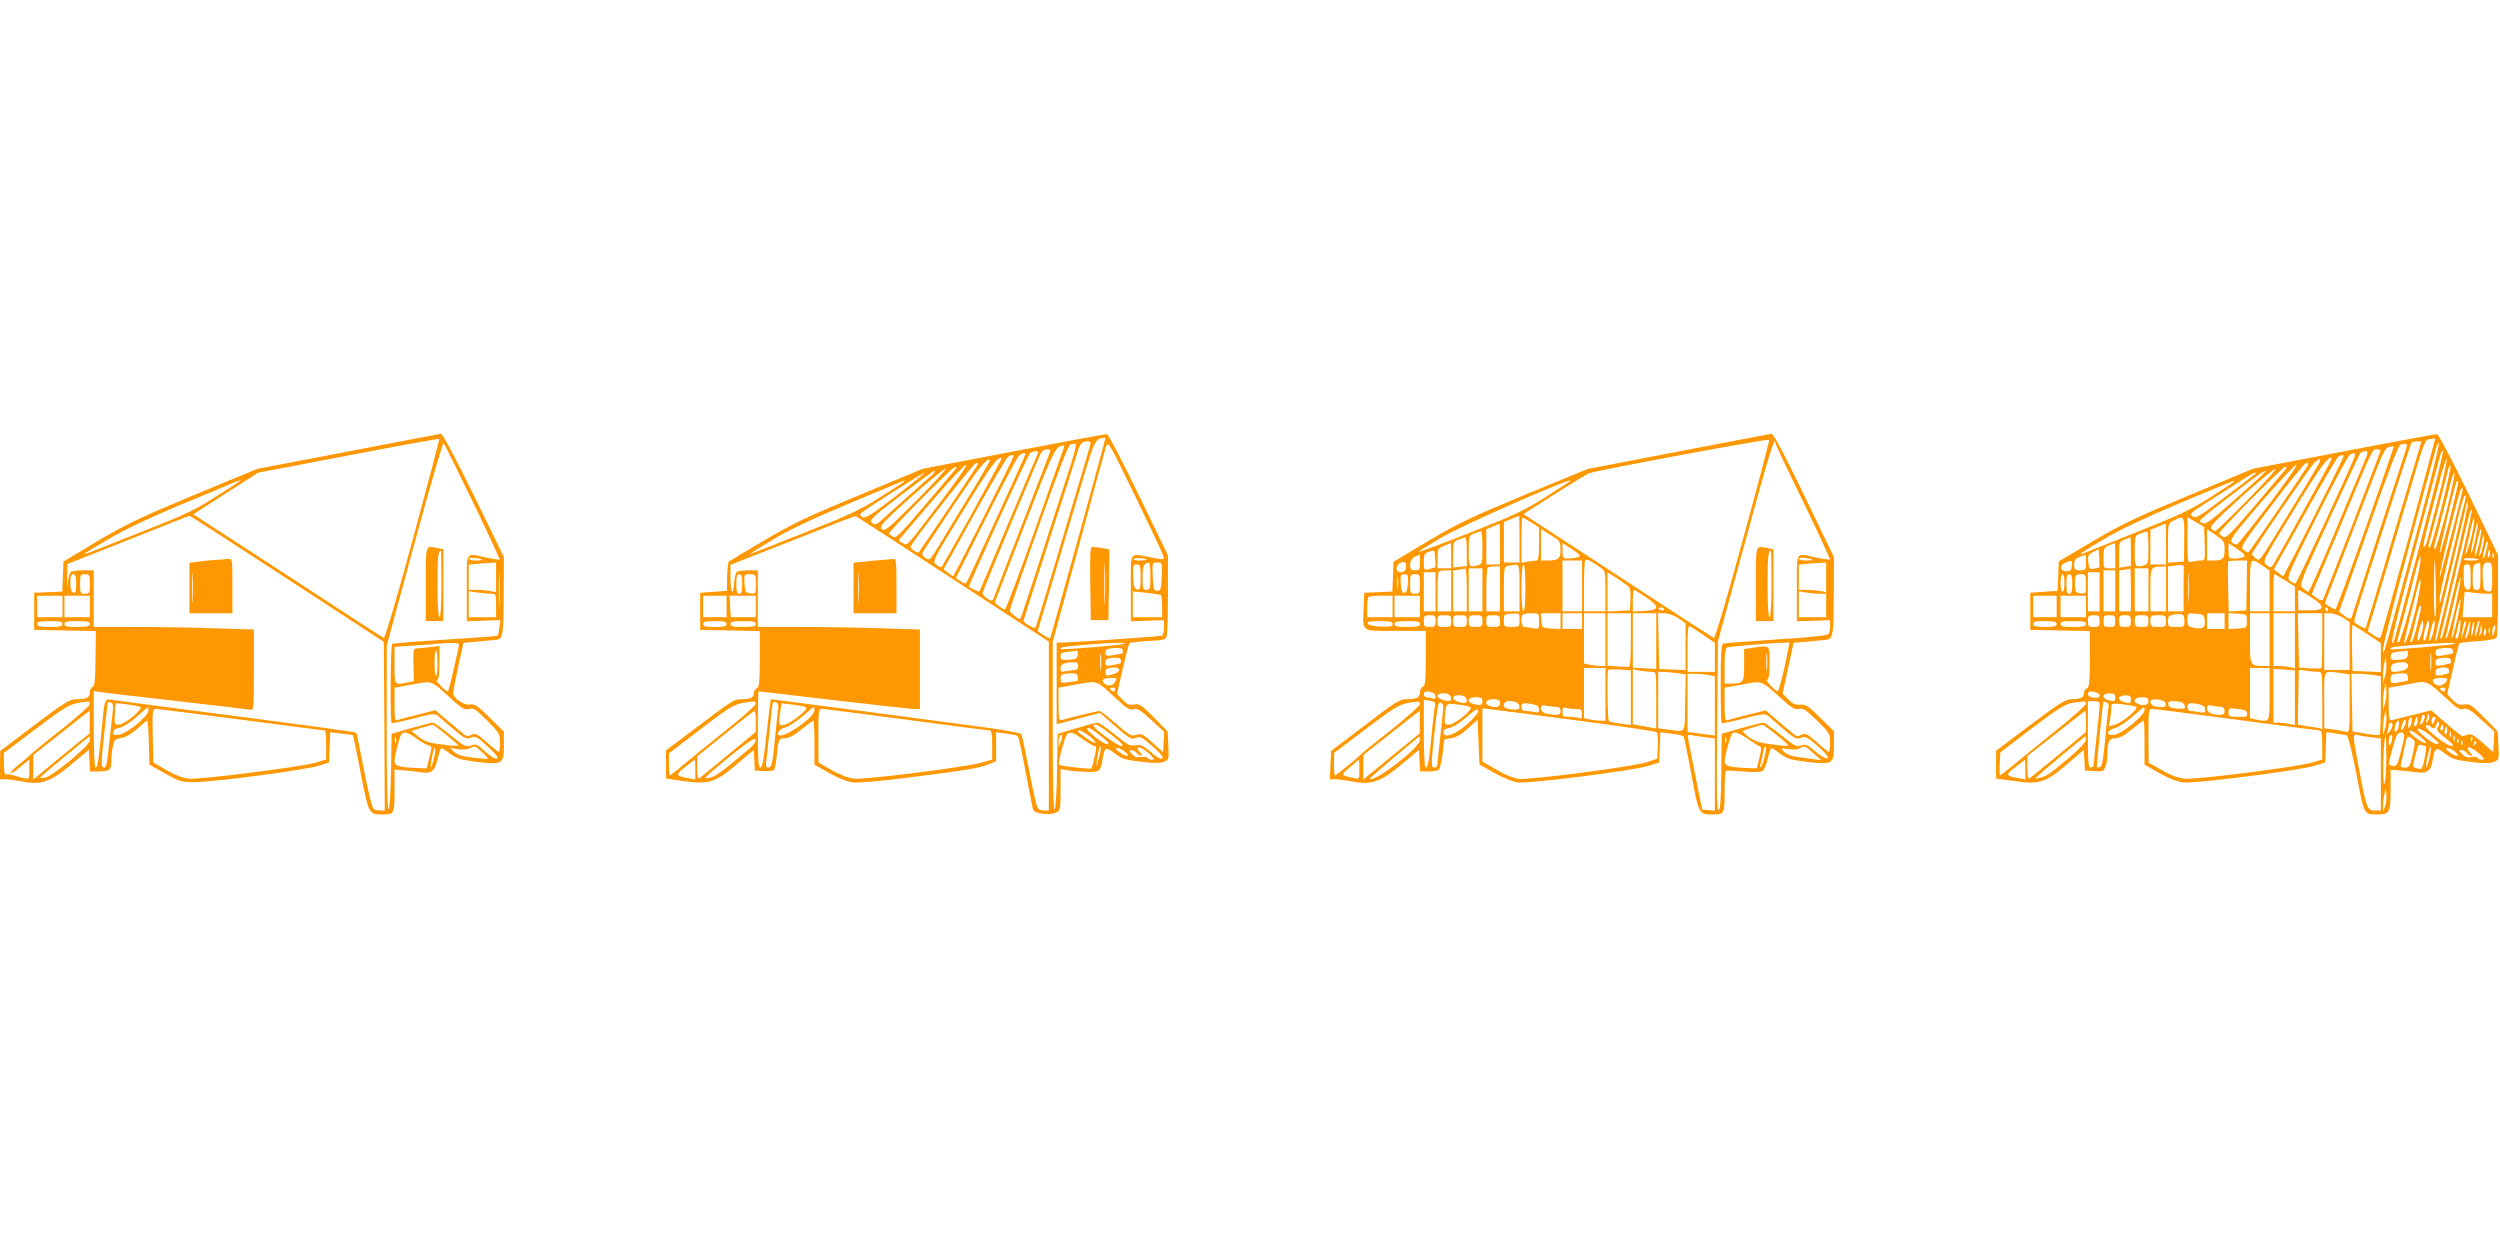
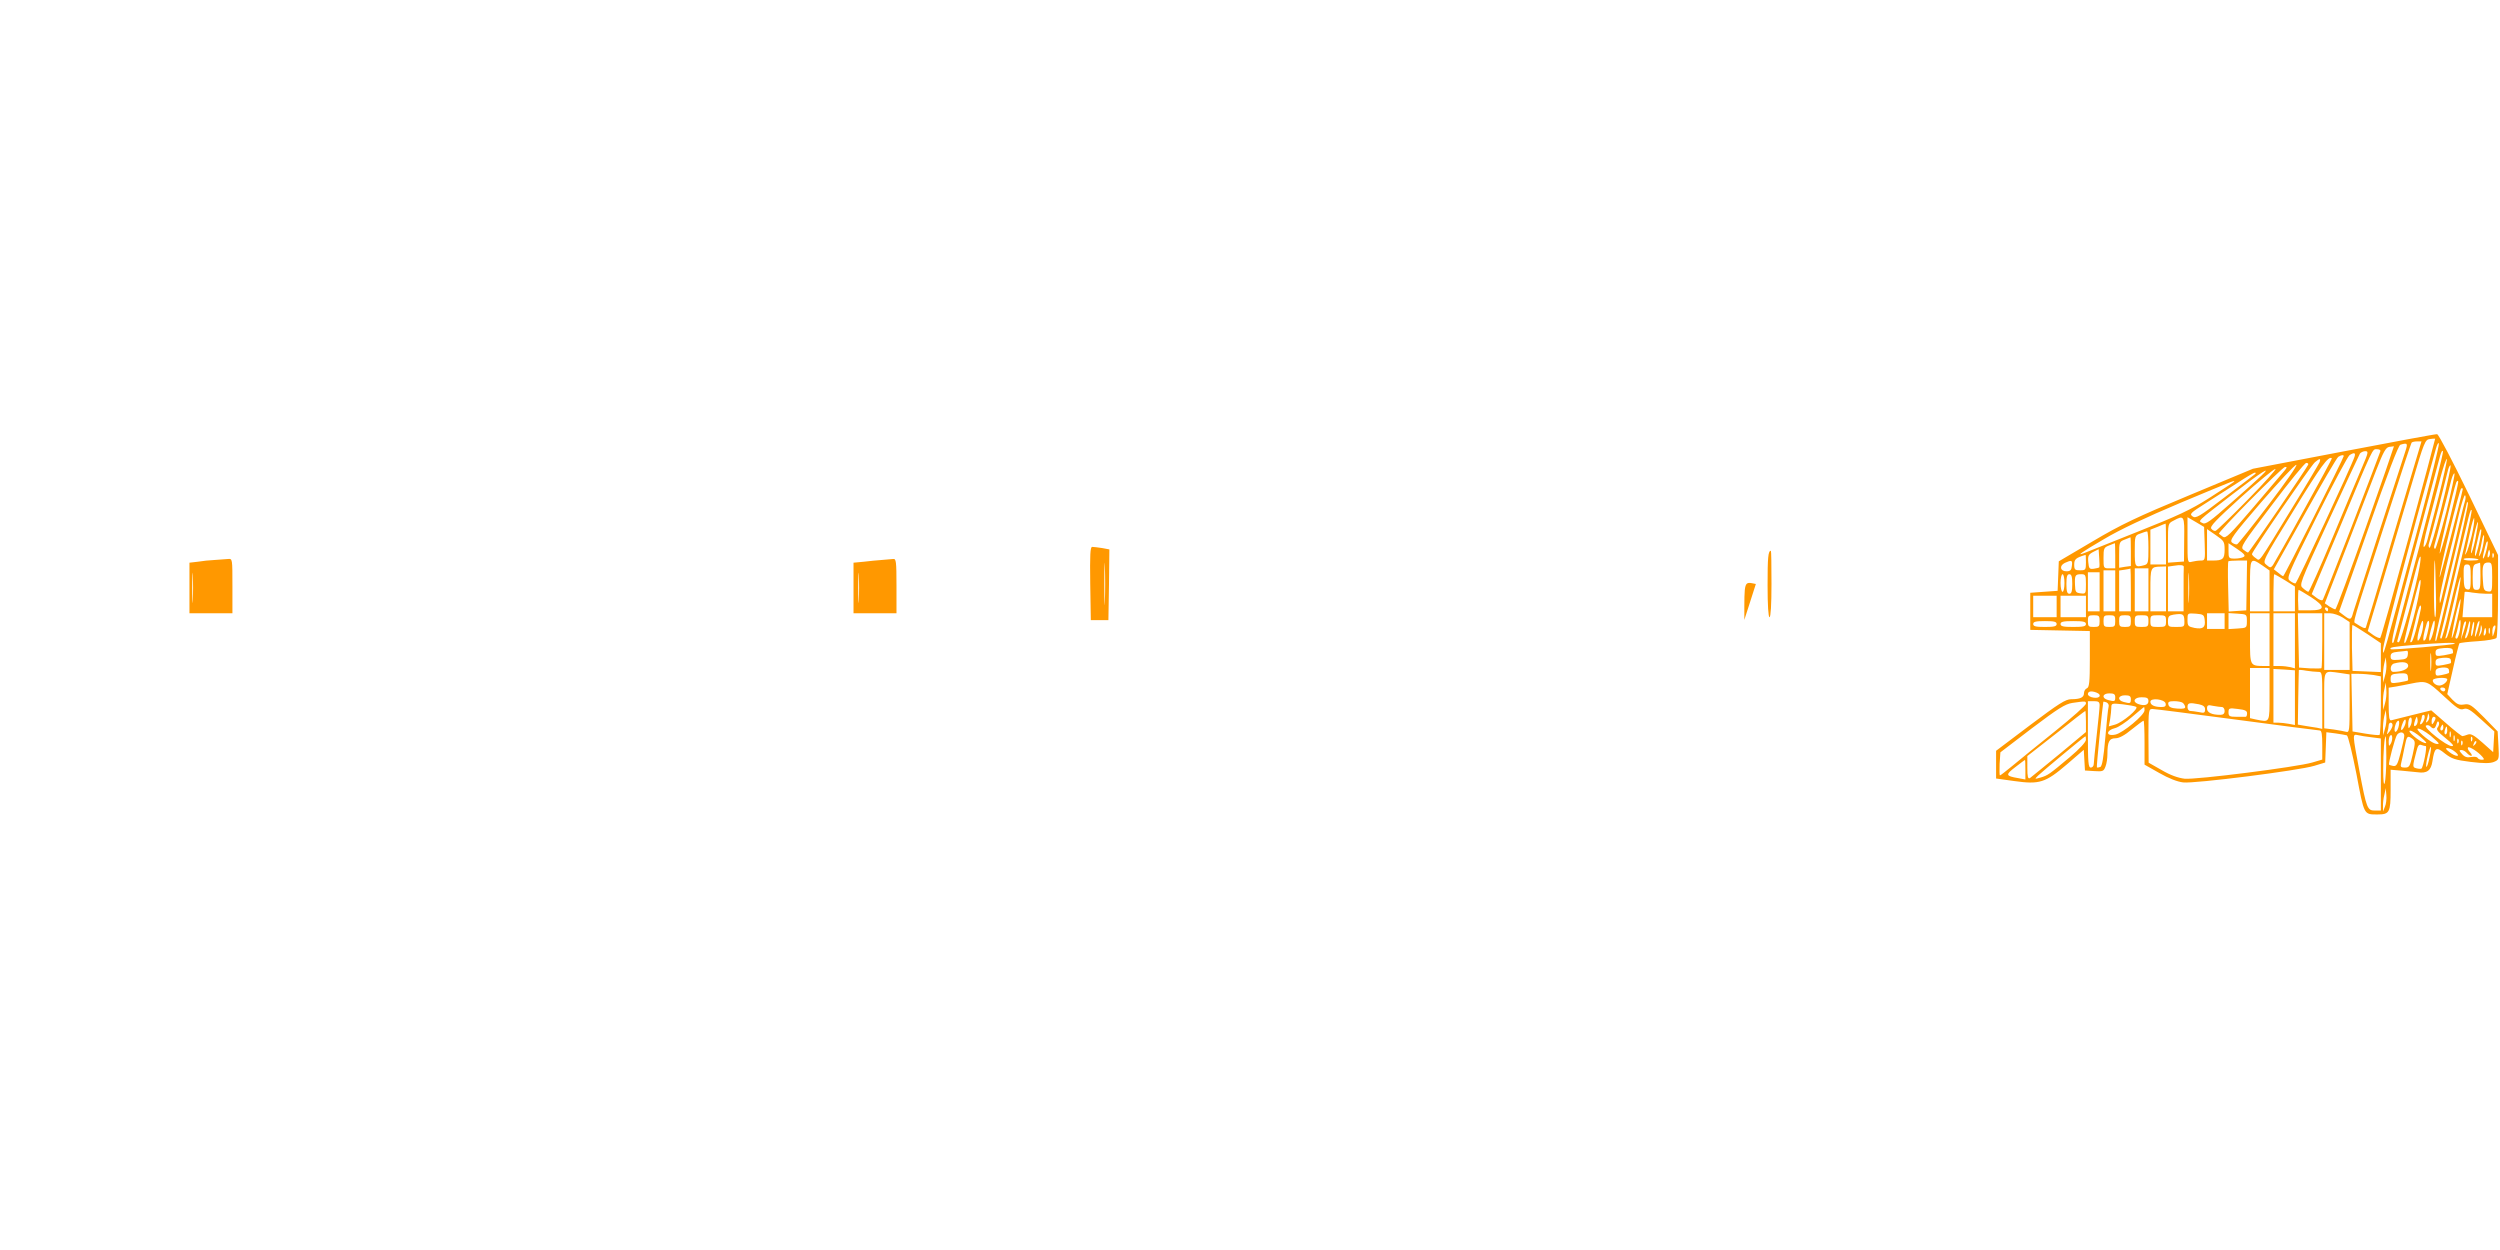
<svg xmlns="http://www.w3.org/2000/svg" version="1.0" width="1280pt" height="640pt" viewBox="0 0 1280 640" preserveAspectRatio="xMidYMid meet">
  <g transform="translate(0,640) scale(0.1,-0.1)" fill="#ff9800" stroke="none">
-     <path d="M1780 4088 l-464 -89 -326 -135 c-276 -115 -350 -151 -495 -237 l-170 -102 -3 -77 -3 -77 -72 -3 -72 -3 0 -95 0 -95 158 -3 158 -3 -2 -140 c-1 -110 -4 -142 -15 -146 -8 -3 -14 -15 -14 -28 0 -27 -17 -35 -70 -35 -33 0 -60 -17 -213 -132 l-176 -133 -1 -72 0 -73 28 0 c16 0 54 -5 86 -11 95 -20 144 -3 251 87 l90 75 3 -56 3 -55 39 0 c59 0 70 7 70 49 0 56 12 112 24 116 6 2 24 6 39 10 16 3 48 24 71 45 24 22 46 40 49 40 4 0 8 -51 9 -112 l3 -113 80 -45 c77 -43 83 -45 160 -44 100 1 551 61 625 83 l55 17 3 78 3 77 57 -7 c31 -3 58 -7 60 -9 1 -1 19 -89 39 -194 41 -211 41 -211 113 -211 59 0 60 3 60 121 l0 109 58 -5 c31 -3 70 -8 85 -10 46 -7 64 9 78 70 7 30 15 55 19 55 3 0 24 -13 46 -30 34 -25 56 -31 136 -41 131 -15 138 -11 138 84 l0 71 -73 72 c-62 61 -78 71 -100 67 -29 -6 -85 31 -87 57 0 8 12 70 26 137 l27 122 61 5 c33 4 77 7 96 9 46 3 48 12 49 238 l1 187 -154 316 c-91 185 -160 316 -168 315 -7 -1 -222 -41 -478 -91z m334 -448 c-81 -298 -143 -508 -149 -506 -6 2 -188 120 -405 262 -217 141 -434 283 -483 314 l-87 57 166 107 166 106 461 88 c254 49 464 87 466 85 2 -1 -59 -232 -135 -513z m306 192 c78 -161 140 -295 138 -297 -2 -2 -32 3 -68 10 -110 24 -100 39 -100 -156 l0 -170 86 3 86 3 -5 -38 c-3 -21 -7 -40 -9 -42 -1 -2 -122 -11 -268 -20 -146 -9 -268 -19 -272 -22 -9 -5 -11 -397 -3 -405 3 -2 53 8 112 23 88 24 110 26 123 16 8 -7 44 -38 80 -69 51 -44 69 -54 85 -47 31 12 32 12 94 -45 42 -39 55 -56 45 -60 -9 -3 -33 12 -60 36 -41 38 -48 41 -73 31 -26 -9 -34 -5 -105 53 -43 35 -83 64 -89 64 -7 0 -57 -13 -112 -28 l-100 -29 -3 -189 c-1 -105 -7 -193 -12 -198 -7 -7 -10 138 -10 415 l0 424 142 522 c78 288 146 519 149 515 4 -4 71 -139 149 -300z m-1191 105 c-2 -2 -60 -40 -129 -83 -105 -67 -164 -94 -365 -173 -132 -52 -256 -101 -275 -109 -54 -22 -32 -6 103 72 76 45 212 109 348 166 123 51 242 100 264 110 37 17 64 25 54 17z m241 -500 l495 -323 3 -432 2 -432 -22 0 c-13 0 -28 4 -35 8 -7 4 -29 93 -49 197 -20 105 -38 191 -39 193 -4 4 -184 29 -745 102 -256 33 -482 63 -502 66 -44 7 -42 13 -58 -156 -15 -156 -20 -190 -31 -190 -5 0 -9 85 -9 196 l0 196 38 -6 c20 -3 197 -24 392 -46 195 -22 363 -42 373 -44 16 -4 17 11 17 203 l0 208 -197 6 c-108 4 -292 7 -410 7 l-213 0 0 145 0 145 -52 0 c-29 0 -58 -4 -65 -8 -6 -4 -14 -30 -16 -57 -2 -32 -4 -23 -3 23 l1 74 310 123 c171 68 312 124 315 124 3 1 228 -144 500 -322z m999 97 c2 -2 -12 -4 -32 -4 -20 0 -37 4 -37 10 0 8 58 3 69 -6z m71 -90 l0 -76 -31 6 c-17 3 -49 6 -70 6 l-39 0 0 64 0 65 38 4 c20 2 52 4 70 5 l32 2 0 -76z m17 -136 c-1 -40 -3 -8 -3 72 0 80 2 112 3 73 2 -40 2 -106 0 -145z m-2167 102 c0 -40 -3 -48 -15 -44 -10 4 -15 20 -15 50 0 32 4 44 15 44 11 0 15 -12 15 -50z m70 0 c0 -47 -2 -50 -25 -50 -23 0 -25 3 -25 50 0 47 2 50 25 50 23 0 25 -3 25 -50z m2056 -50 c23 0 24 -4 24 -60 l0 -60 -70 0 -70 0 0 66 0 67 46 -7 c26 -3 57 -6 70 -6z m-2196 -65 l0 -55 -65 0 -65 0 0 55 0 55 65 0 65 0 0 -55z m140 0 l0 -55 -65 0 -65 0 0 55 0 55 65 0 65 0 0 -55z m-140 -90 c0 -12 -14 -15 -65 -15 -51 0 -65 3 -65 15 0 12 14 15 65 15 51 0 65 -3 65 -15z m140 0 c0 -12 -14 -15 -65 -15 -51 0 -65 3 -65 15 0 12 14 15 65 15 51 0 65 -3 65 -15z m1890 -104 c0 -15 -51 -236 -56 -240 -3 -3 -19 9 -37 27 -17 18 -26 32 -19 32 8 0 12 25 12 86 l0 87 -52 -7 c-29 -3 -60 -6 -68 -6 -12 0 -15 -15 -13 -84 l2 -84 -31 -6 c-69 -14 -68 -16 -68 88 l0 94 98 7 c53 3 108 7 122 9 56 7 110 5 110 -3z m-110 -96 c0 -36 -3 -65 -7 -65 -5 0 -8 29 -8 65 0 36 3 65 8 65 4 0 7 -29 7 -65z m55 -169 c70 -65 83 -72 106 -66 24 7 34 0 93 -59 63 -63 66 -69 66 -114 0 -26 -3 -47 -6 -47 -3 0 -31 22 -61 49 -49 44 -58 48 -79 39 -19 -9 -28 -8 -41 4 -10 8 -46 39 -81 68 l-63 54 -90 -23 c-49 -12 -96 -24 -104 -28 -13 -4 -15 9 -15 80 l0 86 33 6 c17 3 52 10 77 14 78 15 82 14 165 -63z m-1835 -41 c0 -8 -66 -67 -147 -131 -82 -64 -152 -122 -158 -128 -5 -6 -31 -29 -58 -50 -26 -21 -45 -41 -43 -44 3 -3 26 12 51 32 l45 37 0 -51 c0 -50 0 -50 -28 -44 -15 3 -40 10 -56 15 -15 5 -32 6 -37 3 -5 -3 -9 21 -9 53 l0 58 166 125 c165 124 172 128 262 138 6 1 12 -5 12 -13z m117 -39 c-3 -23 -11 -96 -18 -163 -9 -91 -15 -123 -25 -123 -18 0 -17 23 1 185 8 72 15 135 15 142 0 7 7 10 16 6 13 -5 15 -15 11 -47z m141 25 c18 -10 -80 -91 -110 -91 -22 0 -23 3 -20 55 l4 55 56 -6 c32 -4 63 -10 70 -13z m42 -20 c0 -26 -103 -112 -145 -121 -30 -7 -35 -5 -35 10 0 12 10 20 33 24 18 4 56 28 87 56 30 27 56 50 58 50 1 0 2 -8 2 -19z m477 -46 c230 -30 421 -55 426 -55 4 0 7 -34 7 -75 l0 -74 -51 -15 c-72 -22 -594 -88 -650 -83 -30 2 -71 18 -115 43 l-69 40 -3 137 c-2 131 -2 137 17 137 11 0 208 -25 438 -55z m-778 -12 l0 -58 -77 -62 c-42 -34 -107 -87 -144 -118 l-68 -57 0 64 1 63 142 112 c78 62 143 113 145 113 1 0 2 -26 1 -57z m1819 -60 c32 -26 62 -51 67 -56 6 -6 -14 -7 -50 -3 -103 12 -119 17 -154 46 l-35 28 50 15 c27 8 53 15 57 16 5 1 34 -20 65 -46z m-149 -22 c20 -15 46 -31 59 -35 26 -8 25 -6 9 -71 l-13 -49 -55 2 c-88 4 -109 11 -109 35 0 25 24 120 34 136 12 18 36 12 75 -18z m-1669 -11 c0 -27 -191 -186 -231 -192 -19 -3 -26 -1 -20 5 12 12 245 206 249 206 1 1 2 -8 2 -19z m1567 -12 c-3 -7 -5 -2 -5 12 0 14 2 19 5 13 2 -7 2 -19 0 -25z m193 -88 c-16 -59 -20 -46 -7 20 6 30 13 47 15 38 2 -9 -2 -35 -8 -58z m248 39 c19 -17 32 -32 30 -34 -2 -2 -37 1 -78 6 -53 6 -80 15 -95 29 l-20 21 41 -7 c24 -3 50 -2 60 5 26 14 25 14 62 -20z" />
-     <path d="M2180 3410 l0 -190 45 0 45 0 0 184 0 184 -31 6 c-62 12 -59 23 -59 -184z m80 0 c0 -107 -4 -170 -10 -170 -6 0 -10 61 -10 163 0 144 3 177 17 177 2 0 3 -76 3 -170z" />
    <path d="M1100 3533 c-25 -1 -64 -5 -87 -9 l-43 -5 0 -130 0 -129 110 0 110 0 0 140 c0 139 0 140 -22 138 -13 -1 -43 -3 -68 -5z m-113 -205 c-2 -35 -3 -7 -3 62 0 69 1 97 3 63 2 -35 2 -91 0 -125z" />
-     <path d="M5190 4089 l-465 -89 -320 -133 c-267 -110 -349 -149 -494 -235 -96 -56 -177 -105 -180 -108 -3 -3 -7 -38 -8 -77 l-1 -72 -69 -5 -68 -5 0 -95 0 -95 153 -3 152 -3 0 -143 c0 -119 -3 -145 -15 -150 -8 -3 -15 -14 -15 -25 0 -22 -18 -31 -63 -31 -40 -1 -41 -1 -230 -144 l-157 -118 0 -72 0 -72 88 -13 c131 -18 164 -8 273 85 l88 74 3 -52 3 -53 44 -3 c24 -2 48 1 53 6 5 5 11 33 14 63 9 94 11 99 43 99 20 0 47 15 84 45 31 25 58 45 61 45 3 0 6 -51 6 -112 l0 -113 76 -43 c47 -27 93 -45 122 -48 27 -3 153 8 292 26 294 37 351 47 402 67 l38 15 0 74 0 75 53 -7 c28 -4 55 -9 58 -13 4 -3 21 -80 38 -171 17 -91 34 -177 37 -192 5 -23 12 -28 50 -34 27 -4 55 -2 70 5 23 10 24 14 24 117 l0 106 38 -6 c20 -4 63 -7 95 -8 66 -3 73 3 83 70 3 23 11 45 16 48 5 3 27 -8 48 -25 33 -26 51 -32 131 -41 66 -8 101 -8 119 0 25 10 25 13 22 83 l-4 72 -70 72 c-64 64 -74 71 -102 66 -25 -4 -36 1 -59 25 l-28 29 29 127 c16 70 32 129 35 133 4 3 46 8 96 11 80 4 90 7 95 26 3 11 6 109 6 217 l0 196 -150 309 c-82 170 -155 310 -162 311 -7 1 -222 -39 -478 -88z m470 69 c-1 -13 -279 -1020 -283 -1025 -3 -3 -19 4 -35 16 l-29 20 53 178 c29 98 95 318 146 490 95 322 91 313 141 322 4 0 7 0 7 -1z m-86 -65 c-8 -27 -62 -208 -120 -403 -89 -300 -121 -407 -150 -498 -3 -10 -10 -9 -34 5 -16 9 -30 20 -30 24 0 3 59 188 131 410 72 222 136 420 141 439 16 55 27 70 52 70 24 0 24 0 10 -47z m382 -539 c5 -21 5 -21 -63 -8 -114 22 -103 38 -103 -157 l0 -170 85 3 85 3 0 -38 c0 -21 -5 -40 -12 -42 -13 -4 -464 -35 -514 -35 l-24 0 0 -209 0 -209 111 29 111 29 80 -70 c72 -62 82 -68 103 -58 21 10 31 5 85 -42 40 -35 58 -56 51 -63 -6 -6 -27 5 -58 32 -42 35 -54 40 -80 35 -27 -5 -40 2 -105 55 -41 34 -81 61 -89 61 -8 0 -57 -13 -109 -29 l-95 -28 -3 -189 c-1 -105 -7 -193 -12 -198 -7 -7 -10 141 -10 424 l0 434 131 480 c71 265 135 497 141 516 11 35 11 35 150 -250 76 -156 141 -294 144 -306z m-476 459 c-21 -65 -87 -266 -145 -448 -59 -181 -108 -331 -110 -333 -6 -7 -55 31 -55 42 0 6 66 199 147 428 97 274 153 419 163 422 8 2 20 4 26 5 7 1 -3 -46 -26 -116z m-32 98 c-1 -4 -68 -193 -148 -420 -80 -226 -149 -411 -155 -411 -5 0 -19 8 -31 18 l-21 17 152 394 c148 383 159 407 198 410 5 1 7 -3 5 -8z m-71 -23 c-3 -7 -67 -173 -142 -368 -75 -195 -141 -365 -146 -378 -8 -22 -10 -22 -34 -6 -14 9 -25 21 -25 26 0 9 283 687 301 721 11 19 54 24 46 5z m-65 -15 c-5 -10 -74 -171 -152 -358 -78 -187 -144 -341 -145 -343 -3 -3 -44 15 -54 24 -4 4 297 663 312 682 5 6 18 12 29 12 15 0 17 -4 10 -17z m-62 1 c0 -7 -297 -655 -304 -661 -2 -2 -15 2 -28 11 l-24 16 154 307 c85 170 161 314 170 321 17 13 32 16 32 6z m-60 -9 c0 -10 -305 -615 -310 -615 -3 0 -15 8 -27 18 l-22 17 158 284 c87 156 165 287 172 292 16 10 29 12 29 4z m-210 -287 c-84 -150 -155 -276 -158 -280 -4 -4 -17 1 -28 10 -22 17 -22 17 139 279 138 226 178 279 195 267 2 -1 -65 -125 -148 -276z m-41 45 c-73 -120 -143 -235 -156 -256 -21 -33 -25 -36 -43 -25 -11 7 -19 18 -18 25 2 6 73 115 158 242 135 201 172 247 189 235 2 -2 -56 -101 -130 -221z m65 195 c-6 -12 -293 -438 -300 -446 -5 -7 -45 20 -42 29 9 26 324 429 336 429 8 0 10 -5 6 -12z m-175 -170 c-197 -260 -182 -243 -208 -228 -23 12 -23 12 -4 33 11 12 86 100 167 195 81 94 154 172 162 172 8 0 -45 -78 -117 -172z m59 145 c-8 -10 -79 -94 -158 -186 -124 -146 -144 -166 -159 -155 -9 7 -18 14 -20 15 -8 5 324 341 338 342 12 1 12 -2 -1 -16z m-195 -155 c-147 -147 -164 -161 -178 -147 -14 14 0 30 147 162 90 80 170 146 178 147 8 0 -58 -73 -147 -162z m82 133 c-11 -10 -69 -62 -130 -116 -60 -54 -122 -109 -136 -122 -22 -20 -28 -21 -44 -10 -16 13 -4 25 146 140 90 69 168 126 174 127 5 0 1 -8 -10 -19z m-186 -109 c-126 -97 -157 -117 -173 -110 -13 7 -15 13 -7 21 16 16 315 206 325 207 4 0 -61 -53 -145 -118z m36 69 c-6 -4 -62 -41 -125 -81 -93 -59 -163 -92 -380 -177 -146 -58 -272 -108 -280 -110 -8 -3 39 27 105 67 85 52 201 108 400 191 154 65 282 118 285 119 2 0 0 -4 -5 -9z m254 -496 l491 -320 0 -432 0 -433 -24 0 c-13 0 -28 6 -33 13 -5 6 -25 92 -43 189 -19 98 -37 183 -41 189 -3 6 -85 21 -180 34 -218 30 -1094 145 -1101 145 -3 0 -13 -79 -23 -175 -14 -130 -22 -175 -32 -175 -10 0 -13 39 -13 195 0 107 2 195 4 195 3 0 177 -20 387 -45 211 -25 395 -45 411 -45 l28 0 0 203 0 204 -197 6 c-108 4 -294 7 -415 7 l-218 0 0 145 0 145 -47 0 c-27 0 -53 -4 -60 -8 -6 -4 -13 -29 -14 -55 -4 -73 -19 -55 -19 22 l0 69 198 78 c108 42 251 98 317 125 66 26 123 47 127 46 3 -1 227 -146 497 -322z m991 99 c0 -2 -16 -4 -36 -4 -19 0 -33 4 -30 8 5 8 66 4 66 -4z m20 -84 c0 -63 -2 -70 -20 -70 -18 0 -20 7 -20 64 0 60 5 72 33 75 4 1 7 -30 7 -69z m58 -2 c-3 -65 -5 -73 -23 -73 -18 0 -20 8 -23 73 -3 72 -3 72 23 72 26 0 26 0 23 -72z m-108 -4 c0 -57 -2 -65 -17 -62 -15 3 -19 16 -21 66 -3 57 -1 62 18 62 18 0 20 -6 20 -66z m-2040 -34 c0 -38 -4 -50 -15 -50 -11 0 -15 12 -15 50 0 38 4 50 15 50 11 0 15 -12 15 -50z m70 -1 c0 -49 -1 -50 -27 -47 -26 3 -28 7 -31 51 -3 46 -3 47 27 47 30 0 31 -1 31 -51z m2073 -56 c4 -2 7 -29 7 -59 l0 -54 -75 0 -75 0 0 66 0 66 68 -7 c37 -4 70 -9 75 -12z m-2223 -58 l0 -55 -60 0 -60 0 0 55 0 55 60 0 60 0 0 -55z m150 0 l0 -55 -64 0 -64 0 -4 55 -3 55 68 0 67 0 0 -55z m-150 -90 c0 -12 -13 -15 -60 -15 -47 0 -60 3 -60 15 0 12 13 15 60 15 47 0 60 -3 60 -15z m150 0 c0 -12 -14 -15 -65 -15 -51 0 -65 3 -65 15 0 12 14 15 65 15 51 0 65 -3 65 -15z m1888 -101 c-7 -6 -321 -33 -327 -27 -11 8 13 13 119 21 144 12 215 14 208 6z m-10 -48 c-1 -2 -22 -6 -45 -10 -38 -6 -43 -4 -43 13 0 16 8 20 43 23 29 2 43 -1 45 -10 2 -8 2 -15 0 -16z m-111 -83 c-2 -21 -4 -4 -4 37 0 41 2 58 4 38 2 -21 2 -55 0 -75z m-119 75 c-2 -19 -10 -24 -45 -26 -37 -3 -43 0 -43 17 0 16 8 21 38 24 20 2 41 4 45 5 5 1 7 -8 5 -20z m220 -43 c-1 -2 -20 -6 -40 -10 -34 -6 -38 -5 -38 13 0 17 7 21 38 24 24 2 38 -1 40 -10 2 -8 2 -15 0 -17z m-218 -15 c0 -11 -6 -20 -14 -20 -7 0 -28 -3 -45 -6 -27 -6 -31 -4 -31 14 0 21 15 29 63 31 21 1 27 -4 27 -19z m204 -30 c-5 -5 -21 -12 -36 -15 -24 -6 -28 -4 -28 13 0 16 7 21 33 24 32 3 46 -7 31 -22z m-206 -44 c-2 -2 -22 -6 -45 -9 -40 -5 -43 -3 -43 18 0 21 5 24 43 27 34 2 43 0 45 -15 2 -10 2 -20 0 -21z m192 -6 c-12 -23 -42 -26 -59 -6 -14 17 -2 24 42 25 25 1 27 -1 17 -19z m-8 -75 c67 -63 82 -73 101 -66 18 7 33 -2 90 -54 l68 -62 -3 -52 -3 -52 -55 49 c-49 44 -58 48 -82 40 -25 -9 -34 -4 -103 56 -42 36 -80 66 -86 66 -10 0 -149 -34 -191 -46 -16 -5 -18 3 -18 80 l0 85 33 6 c17 3 52 10 77 14 85 16 88 15 172 -64z m8 35 c0 -5 -4 -10 -9 -10 -6 0 -13 5 -16 10 -3 6 1 10 9 10 9 0 16 -4 16 -10z m-1840 -73 c0 -8 -69 -69 -152 -135 -84 -67 -182 -147 -218 -177 -36 -30 -67 -55 -70 -55 -3 0 -5 25 -5 56 l0 57 165 126 c166 127 171 129 268 140 6 0 12 -5 12 -12z m115 -21 c-2 -11 -9 -73 -15 -136 -14 -150 -18 -170 -37 -170 -11 0 -14 8 -9 38 3 20 10 91 17 157 6 66 13 126 15 132 6 22 34 2 29 -21z m137 5 c13 -5 7 -14 -28 -44 -24 -21 -58 -42 -74 -47 -33 -10 -36 -2 -24 72 l6 37 52 -6 c28 -3 58 -9 68 -12z m48 -18 c0 -37 -162 -148 -184 -126 -11 11 8 32 33 38 16 3 54 28 87 55 32 28 59 50 61 50 2 0 3 -8 3 -17z m473 -48 c226 -30 417 -55 424 -55 10 0 13 -20 13 -75 l0 -74 -52 -15 c-82 -24 -596 -88 -653 -83 -33 4 -73 19 -117 44 l-67 38 -1 138 c0 132 1 137 21 137 11 0 206 -25 432 -55z m-773 -9 l0 -53 -137 -113 c-76 -62 -144 -118 -150 -123 -10 -7 -13 4 -13 51 l0 60 143 115 c78 64 145 116 150 116 4 1 7 -23 7 -53z m1824 -71 c48 -39 63 -55 49 -55 -20 0 -142 88 -143 103 -1 18 30 3 94 -48z m-39 -19 c21 -17 25 -25 14 -26 -21 0 -110 70 -103 81 5 9 32 -7 89 -55z m-70 9 c47 -41 20 -36 -39 7 -30 21 -35 28 -20 28 10 0 37 -16 59 -35z m-41 -10 c27 -19 55 -35 61 -35 10 0 9 -13 -1 -56 -7 -31 -14 -57 -16 -59 -5 -4 -160 13 -165 19 -8 8 30 150 42 158 17 13 29 9 79 -27z m-113 -16 l-10 -24 0 26 c-1 14 2 29 6 33 12 12 14 -9 4 -35z m-1589 -28 c-131 -111 -174 -143 -201 -151 -17 -5 -31 -6 -30 -2 0 4 57 53 127 110 97 78 128 98 131 85 2 -9 -10 -28 -27 -42z m1783 -56 c-14 -46 -14 -47 -9 -10 6 50 16 83 20 70 2 -5 -3 -32 -11 -60z m275 10 c10 -12 10 -15 -3 -15 -9 0 -19 4 -22 10 -3 5 -18 7 -33 4 -20 -4 -33 0 -46 15 -16 17 -16 21 -4 21 9 0 21 -7 28 -15 7 -8 17 -15 23 -15 5 0 3 8 -6 18 -10 10 -14 21 -11 25 7 7 53 -23 74 -48z m-139 25 c32 -26 3 -27 -31 0 -19 15 -21 20 -9 20 9 0 27 -9 40 -20z m-2201 -90 l0 -51 -37 7 c-65 11 -66 17 -15 57 26 20 48 37 50 37 1 0 2 -23 2 -50z" />
    <path d="M5582 3413 l3 -188 45 0 45 0 3 181 2 181 -37 7 c-21 3 -44 6 -51 6 -10 0 -12 -41 -10 -187z m75 -90 c-1 -49 -3 -9 -3 87 0 96 2 136 3 88 2 -49 2 -127 0 -175z" />
    <path d="M4515 3533 c-22 -1 -64 -6 -92 -9 l-53 -5 0 -130 0 -129 110 0 110 0 0 140 c0 127 -2 140 -17 138 -10 -1 -36 -3 -58 -5z m-118 -205 c-2 -35 -3 -7 -3 62 0 69 1 97 3 63 2 -35 2 -91 0 -125z" />
-     <path d="M8592 4088 l-463 -89 -323 -133 c-277 -115 -348 -149 -497 -238 l-174 -104 -3 -76 -3 -77 -72 -3 -72 -3 -3 -75 c-5 -129 -17 -120 163 -120 l155 0 0 -140 c0 -116 -3 -142 -15 -146 -8 -4 -15 -16 -15 -29 0 -27 -17 -35 -70 -35 -33 0 -59 -16 -211 -133 l-174 -132 -3 -73 -3 -72 29 0 c16 0 54 -5 86 -11 96 -20 146 -2 252 87 l89 75 3 -56 3 -55 42 0 c23 0 47 4 53 8 6 4 15 41 20 82 l9 75 37 6 c25 4 53 20 85 50 l48 44 5 -115 5 -114 75 -43 c41 -23 95 -45 118 -49 54 -8 585 59 669 84 l58 18 3 78 3 77 57 -7 c31 -4 59 -10 62 -14 3 -5 21 -92 40 -195 37 -204 38 -205 110 -205 58 0 60 3 60 115 0 57 3 106 8 108 4 3 43 1 87 -3 45 -4 87 -4 97 1 9 5 22 33 29 64 7 30 15 55 19 55 3 0 24 -13 46 -30 34 -25 56 -31 136 -41 131 -15 138 -11 138 84 l0 73 -70 69 c-61 60 -74 69 -103 67 -25 -2 -40 5 -61 27 l-29 30 28 130 28 130 61 5 c34 4 77 7 96 9 46 3 48 12 49 238 l1 186 -152 316 c-103 214 -158 316 -168 316 -8 -1 -223 -42 -478 -91z m331 -453 c-78 -288 -142 -504 -148 -501 -5 2 -227 145 -492 319 l-483 315 158 101 c87 55 167 104 178 108 39 15 919 179 922 171 2 -4 -59 -235 -135 -513z m167 496 c0 -5 64 -140 142 -300 78 -160 139 -293 137 -295 -2 -3 -33 2 -69 9 -110 24 -100 39 -100 -156 l0 -170 85 3 85 3 0 -30 c0 -16 -4 -35 -8 -41 -4 -8 -100 -18 -267 -28 -143 -10 -266 -19 -272 -21 -10 -3 -13 -53 -13 -203 0 -109 2 -201 5 -204 3 -3 54 8 112 23 88 23 110 26 123 16 8 -7 44 -38 80 -69 55 -47 68 -54 88 -47 28 11 34 8 101 -52 36 -33 47 -49 37 -52 -8 -3 -35 12 -61 35 -41 36 -50 40 -73 31 -24 -8 -34 -3 -104 54 -43 35 -83 63 -90 63 -7 0 -58 -13 -113 -28 l-100 -29 -2 -194 c-1 -140 -5 -195 -14 -198 -9 -3 -11 97 -7 431 l4 435 140 511 c119 437 154 552 154 503z m-1051 -195 c-2 -1 -60 -39 -129 -83 -108 -68 -161 -93 -385 -181 -142 -56 -260 -100 -262 -98 -2 2 50 34 114 72 115 68 705 327 662 290z m-259 -296 l0 -120 -40 0 -40 0 0 104 0 103 38 16 c20 8 38 15 40 16 1 1 2 -53 2 -119z m60 85 l40 -25 0 -85 c0 -65 -3 -85 -14 -85 -7 0 -28 -3 -45 -6 l-31 -6 0 116 c0 64 2 116 5 116 3 0 23 -11 45 -25z m-160 -110 l0 -105 -35 0 -35 0 0 90 0 90 33 14 c17 8 33 15 35 15 1 1 2 -46 2 -104z m285 29 c20 -13 25 -24 25 -59 0 -46 -11 -55 -72 -55 l-28 0 0 81 0 81 25 -16 c14 -9 36 -23 50 -32z m-375 -48 c0 -78 -1 -84 -22 -90 -47 -12 -48 -10 -48 73 0 77 1 80 28 89 15 6 30 11 35 11 4 1 7 -37 7 -83z m-80 -20 l0 -74 -35 -4 -35 -4 0 66 c0 63 1 67 28 77 15 6 30 11 35 12 4 1 7 -32 7 -73z m-80 -21 l0 -65 -35 0 -35 0 0 50 c0 48 2 52 33 65 17 8 33 14 35 15 1 0 2 -29 2 -65z m652 -7 c-9 -4 -32 -7 -49 -7 -32 -1 -33 0 -33 39 l0 40 49 -32 c39 -26 46 -34 33 -40z m-734 -53 c-2 -1 -15 -5 -30 -9 -27 -6 -28 -5 -28 37 0 38 3 44 28 53 27 9 27 9 30 -34 2 -24 2 -45 0 -47z m-78 25 c0 -36 -2 -40 -25 -40 -21 0 -25 5 -25 28 0 25 17 43 48 51 1 1 2 -17 2 -39z m2009 14 c2 -2 -12 -4 -32 -4 -20 0 -37 4 -37 10 0 8 58 3 69 -6z m-1084 -40 c24 -16 25 -20 25 -120 l0 -104 -55 0 -55 0 0 128 c0 71 3 132 7 135 3 4 17 0 30 -8 13 -8 34 -22 48 -31z m-999 -10 c-9 -22 -46 -18 -46 6 0 25 43 46 48 23 2 -8 1 -21 -2 -29z m904 -84 l0 -130 -50 0 -50 0 0 130 0 130 50 0 50 0 0 -130z m1250 44 l0 -76 -31 6 c-17 3 -49 6 -70 6 l-39 0 0 64 0 65 38 4 c20 2 52 4 70 5 l32 2 0 -76z m-1570 -54 l0 -120 -40 0 -40 0 0 114 c0 111 1 115 23 119 60 12 57 17 57 -113z m30 0 c0 -73 -4 -120 -10 -120 -6 0 -10 47 -10 120 0 73 4 120 10 120 6 0 10 -47 10 -120z m-130 -5 l0 -115 -35 0 -35 0 0 108 c0 60 3 112 7 115 3 4 19 7 35 7 l28 0 0 -115z m-170 -5 l0 -110 -35 0 -35 0 0 104 0 105 28 4 c15 2 30 5 35 6 4 0 7 -48 7 -109z m80 0 l0 -110 -35 0 -35 0 0 110 0 110 35 0 35 0 0 -110z m-160 -5 l0 -105 -35 0 -35 0 0 98 c0 54 3 102 7 105 3 4 19 7 35 7 l28 0 0 -105z m-80 -5 l0 -100 -30 0 -30 0 0 100 0 100 30 0 30 0 0 -100z m983 31 c14 -12 17 -27 15 -70 l-3 -56 -57 -3 -58 -3 0 101 0 100 43 -27 c23 -15 50 -34 60 -42z m-1176 -8 c-2 -16 -4 -5 -4 22 0 28 2 40 4 28 2 -13 2 -35 0 -50z m51 20 c-2 -35 -7 -48 -18 -48 -11 0 -16 13 -18 48 -3 42 -1 47 18 47 19 0 21 -5 18 -47z m62 -3 c0 -47 -2 -50 -25 -50 -23 0 -25 3 -25 50 0 47 2 50 25 50 23 0 25 -3 25 -50z m1155 -66 c74 -50 73 -68 -5 -72 l-60 -3 0 56 c0 30 2 55 5 55 3 0 30 -16 60 -36z m893 16 l32 0 0 -60 0 -60 -70 0 -70 0 0 66 0 67 38 -7 c20 -3 52 -6 70 -6z m-2188 -65 l0 -55 -65 0 -65 0 0 48 c0 27 3 52 7 55 3 4 33 7 65 7 l58 0 0 -55z m140 0 l0 -55 -65 0 -65 0 0 55 0 55 65 0 65 0 0 -55z m1250 -15 c0 -5 -7 -7 -15 -4 -8 4 -15 8 -15 10 0 2 7 4 15 4 8 0 15 -4 15 -10z m-740 -55 c0 -34 -1 -35 -40 -35 -39 0 -40 1 -40 33 0 32 2 33 40 35 40 3 40 2 40 -33z m100 -6 c0 -41 0 -41 -31 -35 -17 3 -38 6 -45 6 -14 0 -20 51 -7 63 3 4 24 7 45 7 38 0 38 0 38 -41z m110 0 l0 -40 -47 3 c-48 3 -48 3 -51 41 l-3 37 50 0 51 0 0 -41z m110 1 l0 -40 -50 0 -50 0 0 40 0 40 50 0 50 0 0 -40z m120 -95 l0 -135 -24 0 c-13 0 -38 3 -55 6 l-31 7 0 128 0 129 55 0 55 0 0 -135z m130 1 c0 -74 -3 -137 -7 -139 -5 -2 -32 -2 -60 1 l-53 4 0 134 0 134 60 0 60 0 0 -134z m130 -8 l0 -143 -60 3 -60 4 0 139 0 139 60 0 60 0 0 -142z m113 117 l37 -26 0 -120 0 -120 -67 3 -68 3 -3 143 -3 142 33 0 c19 0 49 -11 71 -25z m-1243 -15 c0 -27 -3 -30 -30 -30 -27 0 -30 3 -30 30 0 27 3 30 30 30 27 0 30 -3 30 -30z m80 0 c0 -28 -3 -30 -35 -30 -32 0 -35 2 -35 30 0 28 3 30 35 30 32 0 35 -2 35 -30z m80 0 c0 -28 -3 -30 -35 -30 -32 0 -35 2 -35 30 0 28 3 30 35 30 32 0 35 -2 35 -30z m80 0 c0 -28 -3 -30 -35 -30 -32 0 -35 2 -35 30 0 28 3 30 35 30 32 0 35 -2 35 -30z m90 0 c0 -28 -3 -30 -35 -30 -32 0 -35 2 -35 30 0 28 3 30 35 30 32 0 35 -2 35 -30z m-550 -15 c0 -13 -11 -15 -62 -13 -38 2 -63 8 -66 16 -3 9 14 12 62 12 53 0 66 -3 66 -15z m140 0 c0 -12 -14 -15 -65 -15 -51 0 -65 3 -65 15 0 12 14 15 65 15 51 0 65 -3 65 -15z m1453 -57 l57 -39 0 -74 0 -75 -70 0 -70 0 0 121 c0 93 3 119 13 113 6 -4 38 -25 70 -46z m432 -75 c-17 -94 -47 -213 -54 -213 -4 0 -20 14 -36 30 -16 17 -23 30 -17 30 8 0 12 26 12 85 0 95 5 91 -84 79 l-46 -7 0 -82 c0 -90 -3 -95 -72 -95 l-28 0 0 90 c0 63 4 92 13 95 13 5 204 21 276 24 l43 1 -7 -37z m-108 -100 c-2 -21 -4 -4 -4 37 0 41 2 58 4 38 2 -21 2 -55 0 -75z m-827 -128 l0 -135 -24 0 c-13 0 -38 3 -55 6 l-31 7 0 128 0 129 55 0 55 0 0 -135z m130 -17 l0 -140 -52 7 c-29 4 -56 9 -60 12 -8 4 -11 256 -4 264 2 2 29 2 60 1 l56 -4 0 -140z m108 132 c22 0 22 -1 22 -145 l0 -145 -22 4 c-13 3 -40 8 -60 11 l-38 6 0 141 0 141 38 -7 c20 -3 47 -6 60 -6z m126 -6 l47 -7 -3 -146 c-3 -164 7 -149 -90 -136 l-48 6 0 145 0 144 24 0 c13 0 44 -3 70 -6z m165 -10 l31 -6 0 -152 0 -152 -70 9 -70 10 0 148 0 149 39 0 c21 0 53 -3 70 -6z m356 -107 c68 -62 84 -72 105 -67 21 6 35 -3 93 -59 64 -63 67 -67 67 -113 0 -27 -3 -48 -6 -48 -3 0 -31 22 -61 49 -49 44 -58 48 -79 39 -19 -9 -28 -8 -41 4 -10 8 -46 38 -81 68 l-62 53 -93 -23 c-50 -13 -98 -25 -104 -28 -10 -3 -13 17 -13 81 l0 86 33 6 c17 3 52 10 77 14 79 15 82 14 165 -62z m-1771 17 c9 -3 16 -13 16 -21 0 -10 -6 -13 -16 -9 -9 3 -22 6 -30 6 -8 0 -14 7 -14 15 0 16 17 19 44 9z m93 -19 c3 -9 3 -18 0 -21 -11 -11 -67 8 -67 22 0 20 59 19 67 -1z m80 -10 c3 -9 3 -18 0 -21 -11 -11 -67 8 -67 22 0 20 59 19 67 -1z m83 -15 c0 -21 -10 -24 -47 -14 -37 10 -28 34 12 34 28 0 35 -4 35 -20z m-244 -29 c-3 -14 -10 -78 -16 -141 -13 -139 -19 -170 -31 -170 -5 0 -9 74 -9 173 l0 174 31 -5 c26 -4 29 -8 25 -31z m334 19 c0 -20 -22 -26 -54 -14 -30 12 -18 34 19 34 28 0 35 -4 35 -20z m-410 -5 c0 -8 -66 -67 -147 -132 -82 -64 -152 -121 -158 -128 -14 -16 -124 -105 -130 -105 -3 0 -5 26 -5 58 l1 57 165 125 c165 124 172 128 262 138 6 1 12 -5 12 -13z m120 -14 c0 -9 -7 -74 -15 -146 -8 -71 -15 -138 -15 -147 0 -10 -7 -18 -16 -18 -18 0 -18 14 7 237 9 79 15 100 25 96 8 -3 14 -13 14 -22z m374 23 c9 -3 16 -14 16 -23 0 -13 -8 -16 -40 -13 -31 3 -40 8 -40 23 0 20 31 26 64 13z m-236 -24 c19 -10 -79 -90 -110 -90 -22 0 -23 3 -20 43 5 67 5 67 64 60 29 -3 59 -9 66 -13z m321 14 c22 -5 31 -12 31 -26 0 -16 -5 -19 -22 -14 -13 3 -33 6 -45 6 -16 0 -23 6 -23 20 0 21 9 24 59 14z m122 -14 c12 0 19 -7 19 -20 0 -22 -15 -25 -69 -14 -22 5 -31 12 -31 27 0 17 5 19 31 13 17 -3 40 -6 50 -6z m-457 -86 c-63 -56 -124 -77 -124 -43 0 11 11 19 33 23 18 4 56 27 87 55 41 37 56 45 59 33 2 -9 -20 -37 -55 -68z m552 76 c30 0 34 -3 34 -26 0 -20 -4 -25 -16 -20 -9 3 -31 6 -50 6 -30 0 -34 3 -34 26 0 20 4 25 16 20 9 -3 31 -6 50 -6z m19 -60 c215 -28 394 -55 398 -59 4 -4 7 -37 5 -72 l-3 -64 -52 -17 c-67 -23 -593 -91 -653 -86 -30 3 -71 19 -118 47 l-72 42 0 136 0 136 53 -6 c28 -3 228 -29 442 -57z m-816 -7 l0 -58 -57 -46 c-31 -25 -96 -79 -144 -118 l-88 -72 0 63 1 63 142 112 c78 62 143 112 145 113 1 0 2 -26 1 -57z m1826 -65 c36 -28 63 -53 61 -56 -3 -2 -41 1 -86 7 -61 8 -89 17 -116 37 -19 15 -33 29 -31 31 4 4 86 30 100 32 4 1 37 -22 72 -51z m-145 -22 c27 -19 55 -36 61 -38 8 -3 7 -19 -3 -58 l-13 -54 -55 2 c-89 4 -110 11 -110 35 0 19 19 92 35 135 7 20 33 14 85 -22z m-217 9 l47 -6 0 -185 0 -185 -32 3 -33 3 -32 160 c-17 88 -34 175 -38 193 -6 30 -4 32 17 28 13 -3 44 -8 71 -11z m-1463 -14 c0 -39 -235 -220 -257 -198 -2 3 247 214 255 216 1 1 2 -8 2 -18z m1567 -13 c-3 -7 -5 -2 -5 12 0 14 2 19 5 13 2 -7 2 -19 0 -25z m199 -67 c-6 -27 -15 -53 -20 -58 -5 -5 -6 0 -3 10 4 10 10 36 13 58 4 21 10 39 14 39 4 0 2 -22 -4 -49z m249 12 l40 -35 -40 5 c-22 3 -61 9 -86 12 -28 3 -54 14 -65 26 -18 20 -17 20 23 13 24 -3 49 -2 59 5 26 14 24 15 69 -26z m-2325 -83 c0 -50 0 -50 -27 -44 -71 15 -70 14 -22 55 24 21 45 39 47 39 1 0 2 -23 2 -50z" />
-     <path d="M8990 3410 l0 -190 45 0 45 0 0 184 0 184 -31 6 c-62 12 -59 23 -59 -184z m80 0 c0 -107 -4 -170 -10 -170 -6 0 -10 61 -10 163 0 144 3 177 17 177 2 0 3 -76 3 -170z" />
+     <path d="M8990 3410 c-62 12 -59 23 -59 -184z m80 0 c0 -107 -4 -170 -10 -170 -6 0 -10 61 -10 163 0 144 3 177 17 177 2 0 3 -76 3 -170z" />
    <path d="M12000 4089 l-465 -89 -324 -135 c-270 -112 -352 -151 -497 -237 l-173 -102 -3 -76 -3 -75 -70 -5 -70 -5 0 -95 0 -95 153 -3 152 -3 0 -143 c0 -119 -3 -145 -15 -150 -8 -3 -15 -14 -15 -25 0 -22 -19 -31 -66 -31 -28 0 -64 -23 -209 -132 l-175 -132 0 -71 0 -71 93 -13 c129 -18 159 -9 269 85 l87 75 3 -53 3 -53 48 -3 c43 -3 48 -1 57 23 6 15 10 43 10 63 0 64 9 82 41 82 19 0 47 15 83 45 31 25 58 45 61 45 3 0 5 -51 5 -112 l0 -113 76 -43 c47 -27 93 -45 122 -48 58 -7 593 61 671 85 l56 17 3 77 3 78 47 -6 c26 -4 52 -8 58 -10 6 -2 28 -91 49 -198 40 -212 37 -207 108 -207 61 0 67 10 67 125 l0 104 58 -5 c31 -3 68 -7 81 -8 47 -7 68 9 75 56 11 72 19 77 64 40 35 -27 52 -33 132 -43 67 -8 99 -8 119 0 26 11 27 13 23 84 l-4 72 -70 72 c-64 64 -74 71 -102 66 -25 -4 -36 1 -59 24 l-27 29 29 128 c15 69 31 129 33 132 3 3 45 8 94 11 49 3 92 11 96 17 4 6 8 104 8 218 l0 206 -149 309 c-82 169 -155 309 -163 310 -7 1 -222 -39 -478 -88z m332 -443 c-76 -278 -141 -509 -145 -512 -3 -3 -19 3 -35 14 l-29 21 82 273 c45 150 110 371 146 490 60 204 66 217 89 220 14 2 26 3 28 2 1 0 -60 -229 -136 -508z m43 417 c-13 -43 -76 -256 -141 -473 -64 -217 -119 -398 -121 -403 -4 -7 -19 0 -51 21 -15 10 -28 -32 170 577 60 187 112 343 115 348 2 4 15 7 28 7 l23 0 -23 -77z m16 -325 c-193 -717 -190 -705 -190 -665 -1 30 137 552 270 1027 7 25 14 38 16 28 2 -9 -41 -184 -96 -390z m-76 350 c-47 -142 -259 -799 -267 -825 -10 -38 -14 -39 -47 -14 l-25 19 150 426 c96 274 154 427 164 429 37 11 39 8 25 -35z m-203 -391 c-81 -229 -151 -417 -155 -417 -4 0 -18 7 -31 15 l-23 16 109 282 c60 155 129 335 154 399 37 95 49 117 67 120 12 2 23 3 24 3 1 0 -64 -189 -145 -418z m75 391 c-2 -7 -68 -179 -146 -383 -79 -203 -145 -373 -149 -377 -4 -4 -18 1 -31 11 l-25 19 134 318 c187 448 175 424 201 424 13 0 19 -5 16 -12z m198 -494 c-69 -263 -128 -480 -130 -483 -23 -23 -2 64 238 954 6 22 13 33 15 23 2 -9 -54 -231 -123 -494z m-291 414 c-20 -46 -88 -208 -151 -360 -64 -153 -120 -278 -124 -278 -4 0 -16 8 -27 18 -21 17 -21 18 131 347 84 182 156 336 160 343 5 6 17 12 27 12 18 0 16 -7 -16 -82z m-39 53 c-13 -43 -295 -646 -302 -648 -4 -1 -17 4 -28 13 -19 14 -15 24 135 325 85 171 162 315 170 319 24 15 32 12 25 -9z m-55 4 c0 -10 -305 -615 -310 -615 -3 0 -15 8 -26 18 l-22 17 159 284 c87 156 164 288 171 292 15 10 28 11 28 4z m-205 -278 c-80 -146 -152 -272 -158 -281 -11 -14 -14 -14 -33 2 -21 17 -21 18 140 279 139 227 177 279 195 267 2 -2 -63 -122 -144 -267z m690 67 c-26 -98 -51 -196 -56 -216 -5 -21 -14 -38 -19 -38 -5 0 4 48 20 108 16 59 43 163 61 232 18 69 35 118 37 109 1 -9 -18 -97 -43 -195z m-609 179 c-4 -9 -63 -109 -133 -222 -191 -312 -170 -283 -193 -269 -11 7 -20 17 -20 21 0 13 300 450 322 470 25 21 32 22 24 0z m-58 -12 c-6 -16 -303 -451 -308 -450 -3 0 -13 6 -23 14 -18 13 -8 28 145 229 89 119 169 216 176 216 8 0 12 -4 10 -9z m-201 -203 c-84 -111 -158 -203 -163 -205 -5 -2 -17 2 -26 9 -14 12 3 36 149 206 91 105 172 192 180 192 8 0 -55 -91 -140 -202z m883 -17 c-29 -116 -56 -208 -61 -206 -4 3 -6 11 -4 18 5 12 87 330 99 381 4 15 10 26 13 23 3 -4 -18 -101 -47 -216z m-801 192 c-8 -10 -79 -93 -158 -186 -125 -146 -145 -166 -160 -155 -9 7 -18 14 -20 15 -8 6 323 340 338 342 11 1 11 -2 0 -16z m-189 -150 c-85 -87 -160 -159 -166 -161 -6 -2 -16 3 -22 11 -9 11 22 43 151 160 89 80 169 146 177 146 8 1 -55 -70 -140 -156z m70 123 c-14 -14 -83 -76 -155 -139 -109 -97 -133 -114 -148 -105 -24 12 -33 3 153 147 146 113 206 151 150 97z m-35 6 c-6 -5 -75 -58 -156 -119 -129 -99 -147 -109 -163 -97 -17 12 -11 18 65 66 46 29 120 77 164 105 44 29 84 53 90 53 6 0 6 -3 0 -8z m980 -192 c-27 -104 -53 -190 -57 -190 -5 0 -7 8 -4 18 3 9 22 80 41 157 20 77 41 157 46 179 6 21 13 35 16 32 3 -3 -16 -91 -42 -196z m-1090 151 c-6 -4 -61 -41 -124 -81 -94 -60 -161 -91 -365 -172 -138 -55 -261 -104 -273 -109 -46 -18 -20 1 100 71 80 48 214 111 392 186 285 119 284 119 270 105z m1106 -196 c-27 -104 -50 -180 -50 -167 -1 20 71 325 85 362 4 8 8 11 10 5 2 -5 -19 -95 -45 -200z m69 163 c-13 -64 -119 -467 -119 -453 -2 30 102 455 111 455 5 0 8 -1 8 -2z m10 -66 c-5 -15 -32 -126 -60 -247 -29 -121 -56 -233 -60 -250 -8 -29 -8 -29 -9 -4 -1 15 17 98 38 185 22 88 50 203 62 256 13 53 26 95 30 92 4 -2 4 -17 -1 -32z m-61 -363 c-44 -189 -83 -346 -85 -348 -14 -15 -6 23 111 513 25 104 45 192 46 195 0 3 3 1 5 -5 2 -5 -32 -165 -77 -355z m57 130 c-24 -101 -58 -248 -77 -326 -18 -79 -36 -143 -40 -143 -5 0 -6 6 -4 13 2 6 36 149 75 317 76 326 78 335 85 328 2 -2 -15 -87 -39 -189z m39 58 c-10 -40 -22 -79 -27 -87 -8 -13 -9 -13 -5 0 2 8 12 55 23 104 10 49 21 81 22 72 2 -10 -4 -50 -13 -89z m-1472 -19 l-1 -113 -41 -3 -41 -3 0 100 c0 99 0 101 28 115 55 30 57 27 55 -96z m105 -22 c3 -84 2 -86 -20 -86 -13 0 -33 -3 -45 -6 -23 -6 -23 -6 -23 111 l0 117 43 -25 42 -25 3 -86z m1386 24 c-10 -46 -20 -78 -22 -72 -4 14 29 165 35 159 2 -3 -4 -42 -13 -87z m-1584 -25 l0 -105 -40 0 -40 0 0 89 0 89 38 15 c20 9 38 16 40 16 1 1 2 -46 2 -104z m300 -29 c0 -48 -9 -56 -61 -56 l-29 0 0 80 0 81 45 -31 c42 -29 45 -34 45 -74z m1303 31 c-8 -37 -18 -66 -20 -63 -3 3 0 29 7 58 15 67 19 82 24 77 2 -2 -3 -35 -11 -72z m-1693 -21 c0 -78 -1 -84 -22 -90 -47 -12 -48 -10 -48 73 0 77 1 80 28 89 15 6 30 11 35 11 4 1 7 -37 7 -83z m1715 22 c-4 -24 -11 -50 -17 -58 -7 -12 -8 -11 -4 5 3 11 8 37 12 58 3 20 8 37 11 37 3 0 2 -19 -2 -42z m-1805 -42 l0 -74 -30 -4 -30 -5 0 67 c0 63 1 67 28 77 15 6 28 11 30 12 1 1 2 -32 2 -73z m1820 5 c-12 -46 -24 -57 -14 -13 11 50 16 64 21 59 2 -3 -1 -23 -7 -46z m-1900 -26 l0 -65 -30 0 c-30 0 -30 1 -30 53 0 49 2 54 28 64 15 6 28 11 30 12 1 1 2 -28 2 -64z m658 -6 c-7 -5 -28 -9 -45 -9 -32 0 -33 2 -33 40 l0 39 46 -31 c34 -23 42 -33 32 -39z m-740 -54 c-2 -2 -14 -5 -28 -7 -22 -3 -25 1 -28 34 -3 32 1 39 25 52 l28 14 3 -45 c2 -25 2 -46 0 -48z m1994 53 c-6 -6 -7 0 -4 19 5 21 7 23 10 9 2 -10 0 -22 -6 -28z m-270 -191 c2 -64 0 -117 -4 -117 -5 0 -7 78 -6 173 2 175 6 155 10 -56z m295 191 c-3 -8 -6 -5 -6 6 -1 11 2 17 5 13 3 -3 4 -12 1 -19z m-2087 -28 c0 -38 -2 -40 -30 -40 -26 0 -30 3 -30 29 0 28 8 35 58 50 1 1 2 -17 2 -39z m1708 -22 c-16 -98 -95 -382 -106 -386 -7 -2 -10 2 -7 10 2 7 27 101 55 208 54 210 57 220 63 220 2 0 0 -24 -5 -52z m302 36 c0 -2 -18 -4 -41 -4 -22 0 -38 4 -35 8 5 8 76 4 76 -4z m-2082 -31 c-2 -22 -8 -28 -28 -28 -32 0 -38 28 -8 43 35 16 40 14 36 -15z m895 -100 l-2 -128 -45 -3 -45 -3 -3 126 c-2 70 -1 129 1 131 2 2 25 4 50 4 l46 0 -2 -127z m80 102 l37 -26 0 -104 0 -105 -50 0 -50 0 0 130 c0 145 1 147 63 105z m1117 -55 c0 -63 -2 -70 -20 -70 -18 0 -20 7 -20 64 0 53 3 65 18 69 9 3 18 5 20 6 1 0 2 -30 2 -69z m60 -6 c0 -72 -1 -75 -22 -72 -21 3 -23 10 -26 62 -4 71 1 86 28 86 18 0 20 -6 20 -76z m-1579 54 c-1 -5 -1 -57 -1 -118 l0 -110 -40 0 -40 0 0 114 0 115 28 4 c36 6 53 4 53 -5z m26 -170 c-2 -35 -3 -7 -3 62 0 69 1 97 3 63 2 -35 2 -91 0 -125z m1443 116 c0 -57 -2 -65 -17 -62 -15 3 -18 15 -19 66 -1 54 1 62 17 62 17 0 19 -8 19 -66z m-1560 -59 l0 -115 -40 0 -40 0 0 109 c0 116 1 119 53 120 l27 1 0 -115z m-180 -5 l0 -110 -30 0 -30 0 0 104 0 105 28 4 c15 2 28 5 30 6 1 0 2 -48 2 -109z m90 0 l0 -110 -35 0 -35 0 0 110 0 110 35 0 35 0 0 -110z m-170 -5 l0 -105 -30 0 -30 0 0 105 0 105 30 0 30 0 0 -105z m-80 -5 l0 -100 -30 0 -30 0 0 100 0 100 30 0 30 0 0 -100z m-180 45 c0 -25 -4 -45 -10 -45 -5 0 -10 20 -10 45 0 25 5 45 10 45 6 0 10 -20 10 -45z m40 -5 c0 -38 -4 -50 -15 -50 -11 0 -15 12 -15 50 0 38 4 50 15 50 11 0 15 -12 15 -50z m70 -1 c0 -49 -1 -50 -27 -47 -25 3 -28 7 -29 43 -2 50 1 55 32 55 22 0 24 -4 24 -51z m1019 20 l51 -32 0 -63 0 -64 -55 0 -55 0 0 95 c0 52 2 95 4 95 3 0 27 -14 55 -31z m871 -143 c-18 -77 -37 -145 -43 -151 -7 -7 -8 -5 -5 5 3 8 20 84 39 168 19 83 36 145 37 136 2 -9 -11 -80 -28 -158z m-181 97 c-18 -116 -79 -321 -79 -267 0 10 66 274 75 302 9 27 12 9 4 -35z m-557 -40 c75 -49 74 -68 -6 -68 l-58 0 -2 53 c0 28 1 52 3 52 3 0 31 -17 63 -37z m896 17 l32 0 0 -60 0 -60 -76 0 -76 0 5 63 c3 34 6 64 6 66 1 2 18 1 39 -3 20 -3 52 -6 70 -6z m-2198 -65 l0 -55 -60 0 -60 0 0 55 0 55 60 0 60 0 0 -55z m150 0 l0 -55 -65 0 -65 0 0 55 0 55 65 0 65 0 0 -55z m1900 -71 c-12 -53 -24 -93 -27 -91 -2 3 6 51 18 108 13 56 25 97 27 90 2 -7 -6 -55 -18 -107z m-185 59 c-18 -88 -39 -164 -48 -170 -6 -4 -8 0 -5 8 2 8 13 51 24 96 10 46 22 83 26 83 3 0 5 -8 3 -17z m-475 -3 c0 -5 -2 -10 -4 -10 -3 0 -8 5 -11 10 -3 6 -1 10 4 10 6 0 11 -4 11 -10z m-736 -58 c1 -31 0 -32 -41 -32 -41 0 -43 1 -43 29 0 25 5 30 28 34 48 7 55 4 56 -31z m104 4 c5 -38 -8 -49 -52 -41 -33 7 -36 10 -36 42 0 34 0 34 43 31 38 -3 42 -6 45 -32z m102 -6 l0 -40 -45 0 -45 0 0 40 0 40 45 0 45 0 0 -40z m114 0 c0 -35 -1 -35 -47 -38 l-47 -3 0 41 0 41 47 -3 c46 -3 47 -3 47 -38z m116 -95 l0 -135 -27 0 c-74 1 -73 -1 -73 141 l0 129 50 0 50 0 0 -135z m130 -6 l0 -141 -22 6 c-13 3 -38 6 -55 6 l-33 0 0 135 0 135 55 0 55 0 0 -141z m140 3 c0 -76 -2 -141 -4 -143 -2 -2 -29 -2 -60 -1 l-55 4 -3 139 -3 139 63 0 62 0 0 -138z m105 116 l35 -23 0 -122 0 -123 -65 0 -65 0 0 145 0 145 30 0 c17 0 46 -10 65 -22z m-1245 -18 c0 -27 -3 -30 -30 -30 -27 0 -30 3 -30 30 0 27 3 30 30 30 27 0 30 -3 30 -30z m80 0 c0 -27 -3 -30 -30 -30 -27 0 -30 3 -30 30 0 27 3 30 30 30 27 0 30 -3 30 -30z m80 0 c0 -27 -3 -30 -30 -30 -27 0 -30 3 -30 30 0 27 3 30 30 30 27 0 30 -3 30 -30z m90 0 c0 -28 -3 -30 -35 -30 -32 0 -35 2 -35 30 0 28 3 30 35 30 32 0 35 -2 35 -30z m90 0 c0 -28 -2 -30 -40 -30 -38 0 -40 2 -40 30 0 28 2 30 40 30 38 0 40 -2 40 -30z m1505 -44 c-4 -25 -12 -46 -17 -46 -6 0 -8 6 -5 14 3 8 9 31 13 51 9 51 17 36 9 -19z m-2065 29 c0 -12 -13 -15 -60 -15 -47 0 -60 3 -60 15 0 12 13 15 60 15 47 0 60 -3 60 -15z m150 0 c0 -12 -14 -15 -65 -15 -51 0 -65 3 -65 15 0 12 14 15 65 15 51 0 65 -3 65 -15z m1720 -44 c-6 -23 -15 -41 -20 -41 -7 0 1 49 17 90 11 31 14 -9 3 -49z m35 27 c-11 -54 -16 -68 -25 -68 -7 0 0 42 15 88 9 26 16 11 10 -20z m24 -22 c-6 -25 -15 -46 -19 -46 -7 0 1 44 16 89 11 33 14 -1 3 -43z m156 3 l-15 -44 6 40 c6 41 13 59 20 52 2 -2 -3 -23 -11 -48z m29 14 c-3 -21 -11 -42 -16 -48 -7 -7 -8 -3 -5 10 4 11 9 32 13 48 9 40 16 33 8 -10z m20 -7 c-3 -21 -8 -35 -11 -32 -2 2 -1 20 3 40 3 21 8 35 11 32 2 -2 1 -20 -3 -40z m24 7 c-5 -21 -12 -40 -15 -43 -6 -6 7 61 14 73 10 17 11 4 1 -30z m-568 -29 l70 -47 0 -74 0 -74 -72 3 -73 3 -3 118 c-1 64 0 117 3 117 3 0 37 -21 75 -46z m580 -1 c-11 -17 -11 -17 -6 0 3 10 7 26 7 35 1 15 2 15 6 0 2 -10 -1 -25 -7 -35z m71 11 c-9 -28 -9 -29 -10 -3 -1 14 2 29 6 32 11 12 13 2 4 -29z m-49 -16 c-6 -6 -7 0 -4 19 5 21 7 23 10 9 2 -10 0 -22 -6 -28z m25 10 c-3 -7 -5 -2 -5 12 0 14 2 19 5 13 2 -7 2 -19 0 -25z m-179 -54 c-7 -6 -321 -33 -327 -28 -10 9 10 13 119 22 142 11 215 14 208 6z m-10 -49 c-1 -1 -22 -6 -45 -10 -39 -6 -43 -5 -43 14 0 16 7 20 43 23 29 2 43 -1 45 -10 2 -8 2 -15 0 -17z m-111 -82 c-2 -21 -4 -4 -4 37 0 41 2 58 4 38 2 -21 2 -55 0 -75z m-119 75 c-2 -19 -10 -24 -45 -26 -37 -3 -43 0 -43 17 0 16 8 21 38 24 20 2 41 4 45 5 5 1 7 -8 5 -20z m220 -43 c-1 -2 -20 -6 -40 -10 -34 -6 -38 -5 -38 13 0 17 7 21 38 24 24 2 38 -1 40 -10 2 -8 2 -15 0 -17z m-337 -66 l-9 -34 -1 31 c-1 17 2 47 6 65 l8 34 3 -31 c2 -18 -1 -47 -7 -65z m119 52 c0 -17 -33 -31 -76 -31 -20 0 -17 38 4 43 44 12 72 7 72 -12z m208 -37 c-3 -2 -19 -7 -36 -10 -28 -6 -32 -4 -32 14 0 16 7 21 33 24 20 2 33 -2 35 -10 2 -8 2 -15 0 -18z m-918 -109 c0 -150 3 -143 -69 -129 l-31 7 0 128 0 129 50 0 50 0 0 -135z m130 -17 l0 -140 -31 6 c-17 3 -42 6 -55 6 l-24 0 0 138 0 137 55 -3 55 -4 0 -140z m118 132 c22 0 22 -1 22 -146 l0 -146 -27 6 c-16 2 -44 7 -63 10 l-35 6 2 137 c1 76 3 140 3 142 0 2 17 1 38 -3 20 -3 47 -6 60 -6z m116 -6 l46 -7 0 -149 c0 -137 -1 -149 -17 -145 -10 3 -39 8 -65 12 l-48 6 0 145 c0 162 -7 150 84 138z m344 -38 c-2 -2 -22 -6 -45 -10 -41 -6 -43 -5 -43 18 0 22 5 25 43 28 34 2 43 0 45 -15 2 -10 2 -20 0 -21z m-175 28 l37 -7 0 -148 c0 -81 -3 -150 -7 -152 -5 -2 -37 1 -73 7 l-65 11 -3 148 -3 147 38 0 c21 0 55 -3 76 -6z m377 -22 c0 -14 -23 -32 -41 -32 -23 0 -44 26 -27 33 21 9 68 8 68 -1z m-18 -86 c68 -63 83 -73 102 -66 18 6 33 -2 90 -54 l67 -61 -3 -53 -3 -53 -55 49 c-43 38 -59 47 -75 41 -11 -4 -23 -8 -27 -8 -4 -1 -42 29 -84 66 l-76 66 -97 -24 c-53 -13 -102 -25 -108 -27 -10 -3 -13 18 -13 82 l0 85 38 6 c20 4 55 10 77 15 78 16 83 14 167 -64z m-301 -38 l-9 -33 -1 36 c-1 20 2 52 7 70 l7 34 3 -37 c2 -20 -1 -51 -7 -70z m309 72 c0 -5 -4 -10 -9 -10 -6 0 -13 5 -16 10 -3 6 1 10 9 10 9 0 16 -4 16 -10z m-1786 -16 c29 -11 18 -31 -14 -26 -17 2 -30 10 -30 18 0 15 18 18 44 8z m96 -24 c0 -22 -3 -23 -37 -14 -34 9 -29 34 7 34 23 0 30 -4 30 -20z m80 -10 c0 -22 -3 -23 -37 -14 -34 9 -29 34 7 34 23 0 30 -4 30 -20z m90 -10 c0 -20 -22 -26 -54 -14 -30 12 -18 34 19 34 28 0 35 -4 35 -20z m88 -12 c3 -13 -3 -18 -21 -18 -36 0 -57 10 -57 27 0 22 74 13 78 -9z m-408 -1 c0 -8 -71 -71 -157 -140 -87 -70 -185 -149 -218 -177 -33 -27 -62 -50 -65 -50 -3 0 -3 27 -2 59 l4 59 161 123 c135 102 170 124 207 130 69 10 70 10 70 -4z m70 -9 c0 -13 -7 -81 -15 -153 -8 -71 -15 -138 -15 -147 0 -10 -7 -18 -15 -18 -13 0 -15 26 -15 170 l0 170 30 0 c25 0 30 -4 30 -22z m46 -7 c-3 -9 -10 -81 -17 -160 -9 -102 -16 -145 -26 -148 -8 -3 -15 -4 -17 -2 -3 3 29 317 33 336 1 1 8 0 16 -3 9 -4 14 -14 11 -23z m379 21 c6 -4 11 -13 13 -20 2 -10 -9 -12 -40 -10 -31 2 -44 8 -46 21 -3 13 3 17 30 17 18 0 38 -4 43 -8z m-238 -21 c16 -8 -69 -80 -108 -91 l-32 -9 7 37 c3 20 6 47 6 60 0 21 3 22 58 16 31 -4 62 -9 69 -13z m322 13 c22 -5 31 -12 31 -26 0 -18 -5 -20 -31 -14 -17 3 -38 6 -45 6 -8 0 -14 9 -14 20 0 21 9 24 59 14z m117 -14 c8 0 14 -9 14 -20 0 -14 -7 -20 -22 -20 -44 0 -68 12 -68 32 0 18 5 20 31 14 17 -3 38 -6 45 -6z m-396 -17 c0 -24 -111 -116 -149 -124 -51 -11 -50 22 1 34 14 4 53 29 85 57 32 27 59 50 61 50 1 0 2 -8 2 -17z m525 -15 c0 -10 -3 -18 -7 -18 -5 0 -26 0 -48 0 -35 0 -40 3 -40 23 0 21 3 23 48 17 36 -4 47 -9 47 -22z m-52 -33 c226 -30 417 -55 424 -55 10 0 13 -20 13 -75 l0 -74 -51 -15 c-77 -23 -596 -89 -654 -83 -33 4 -73 18 -117 44 l-67 38 -1 138 c0 132 1 137 21 137 11 0 206 -25 432 -55z m-773 -9 l0 -54 -137 -114 c-76 -63 -144 -117 -150 -122 -10 -5 -13 7 -13 53 l0 60 147 115 c80 64 148 116 150 116 1 0 3 -24 3 -54z m1531 -37 l-9 -34 -1 31 c-1 17 2 47 6 65 l8 34 3 -31 c2 -18 -1 -47 -7 -65z m218 37 c-9 -8 -10 -7 -5 7 3 10 7 24 7 30 1 7 3 4 6 -7 3 -10 -1 -23 -8 -30z m-16 14 c-3 -11 -10 -23 -16 -27 -7 -4 -8 0 -4 11 4 10 7 22 7 27 0 5 4 9 9 9 5 0 7 -9 4 -20z m-72 -37 c-9 -16 -10 -15 -11 8 0 14 3 29 8 33 12 12 14 -22 3 -41z m30 4 c-13 -13 -15 1 -4 30 7 17 8 17 11 -1 2 -10 -1 -23 -7 -29z m99 36 c0 -5 -5 -15 -10 -23 -8 -12 -10 -11 -10 8 0 12 5 22 10 22 6 0 10 -3 10 -7z m-160 -43 c-16 -31 -23 -19 -9 16 6 16 13 24 16 17 2 -7 -1 -22 -7 -33z m-28 5 c-5 -28 -22 -44 -22 -21 0 21 11 46 20 46 4 0 5 -11 2 -25z m199 -9 c-9 -11 -1 -22 40 -55 38 -31 46 -41 32 -41 -27 0 -147 96 -132 105 6 4 16 2 22 -4 16 -16 24 -14 32 12 4 14 8 17 12 9 3 -7 0 -19 -6 -26z m-231 11 c0 -7 -7 -22 -16 -33 -14 -17 -15 -17 -10 -1 3 10 6 25 6 33 0 8 5 14 10 14 6 0 10 -6 10 -13z m260 -12 c0 -8 -4 -15 -10 -15 -5 0 -7 7 -4 15 4 8 8 15 10 15 2 0 4 -7 4 -15z m20 -15 c0 -11 -4 -20 -9 -20 -5 0 -7 9 -4 20 3 11 7 20 9 20 2 0 4 -9 4 -20z m-86 -26 c25 -21 44 -39 42 -41 -9 -9 -42 8 -81 42 -54 47 -22 46 39 -1z m-49 -9 c29 -25 34 -32 19 -29 -29 8 -94 63 -74 63 8 1 33 -15 55 -34z m152 3 c-3 -7 -5 -2 -5 12 0 14 2 19 5 13 2 -7 2 -19 0 -25z m-237 5 c0 -10 -9 -49 -19 -88 -15 -59 -21 -69 -37 -67 -10 2 -20 5 -22 7 -5 5 31 140 41 153 14 18 37 15 37 -5z m-167 -8 l47 -6 0 -185 0 -184 -30 0 c-39 0 -43 8 -80 204 -36 192 -36 188 -7 182 12 -3 43 -8 70 -11z m98 -32 c-9 -16 -10 -15 -11 8 0 14 3 29 8 33 12 12 14 -22 3 -41z m326 15 c-3 -7 -5 -2 -5 12 0 14 2 19 5 13 2 -7 2 -19 0 -25z m-1887 4 c0 -11 -34 -48 -82 -88 -106 -89 -113 -94 -150 -105 -32 -9 -32 -9 -13 10 24 23 238 201 242 201 2 0 3 -8 3 -18z m1538 -88 c0 -59 -4 -119 -8 -133 -5 -16 -8 10 -8 69 0 88 6 170 13 170 1 0 3 -48 3 -106z m134 93 c15 -12 15 -18 1 -80 -14 -61 -17 -67 -40 -67 -21 0 -24 4 -19 23 3 12 11 48 17 80 12 61 15 63 41 44z m305 -9 c-3 -8 -6 -5 -6 6 -1 11 2 17 5 13 3 -3 4 -12 1 -19z m-70 -10 c-3 -8 -6 -5 -6 6 -1 11 2 17 5 13 3 -3 4 -12 1 -19z m20 -10 c-3 -8 -6 -5 -6 6 -1 11 2 17 5 13 3 -3 4 -12 1 -19z m64 -1 c-10 -9 -11 -8 -5 6 3 10 9 15 12 12 3 -3 0 -11 -7 -18z m-251 -7 c8 0 -12 -106 -22 -115 -2 -2 -13 -2 -25 1 -22 6 -22 6 -1 87 7 29 13 37 24 33 9 -3 19 -6 24 -6z m19 -59 c-6 -29 -13 -50 -16 -47 -3 3 0 28 7 56 16 66 24 59 9 -9z m271 4 c10 -12 10 -15 -3 -15 -9 0 -19 4 -22 10 -3 5 -18 7 -33 4 -20 -4 -33 0 -46 15 -16 17 -16 21 -4 21 9 0 21 -7 28 -15 7 -8 17 -15 23 -15 5 0 3 8 -6 18 -10 10 -14 21 -11 25 7 7 53 -23 74 -48z m-139 25 c32 -26 3 -27 -31 0 -19 15 -21 20 -9 20 9 0 27 -9 40 -20z m-2201 -90 l0 -51 -37 7 c-65 11 -66 17 -15 56 26 20 48 37 50 37 1 1 2 -22 2 -49z m1841 -190 l-10 -25 0 26 c-1 15 2 42 7 60 l7 34 3 -35 c2 -20 -1 -47 -7 -60z" />
  </g>
</svg>